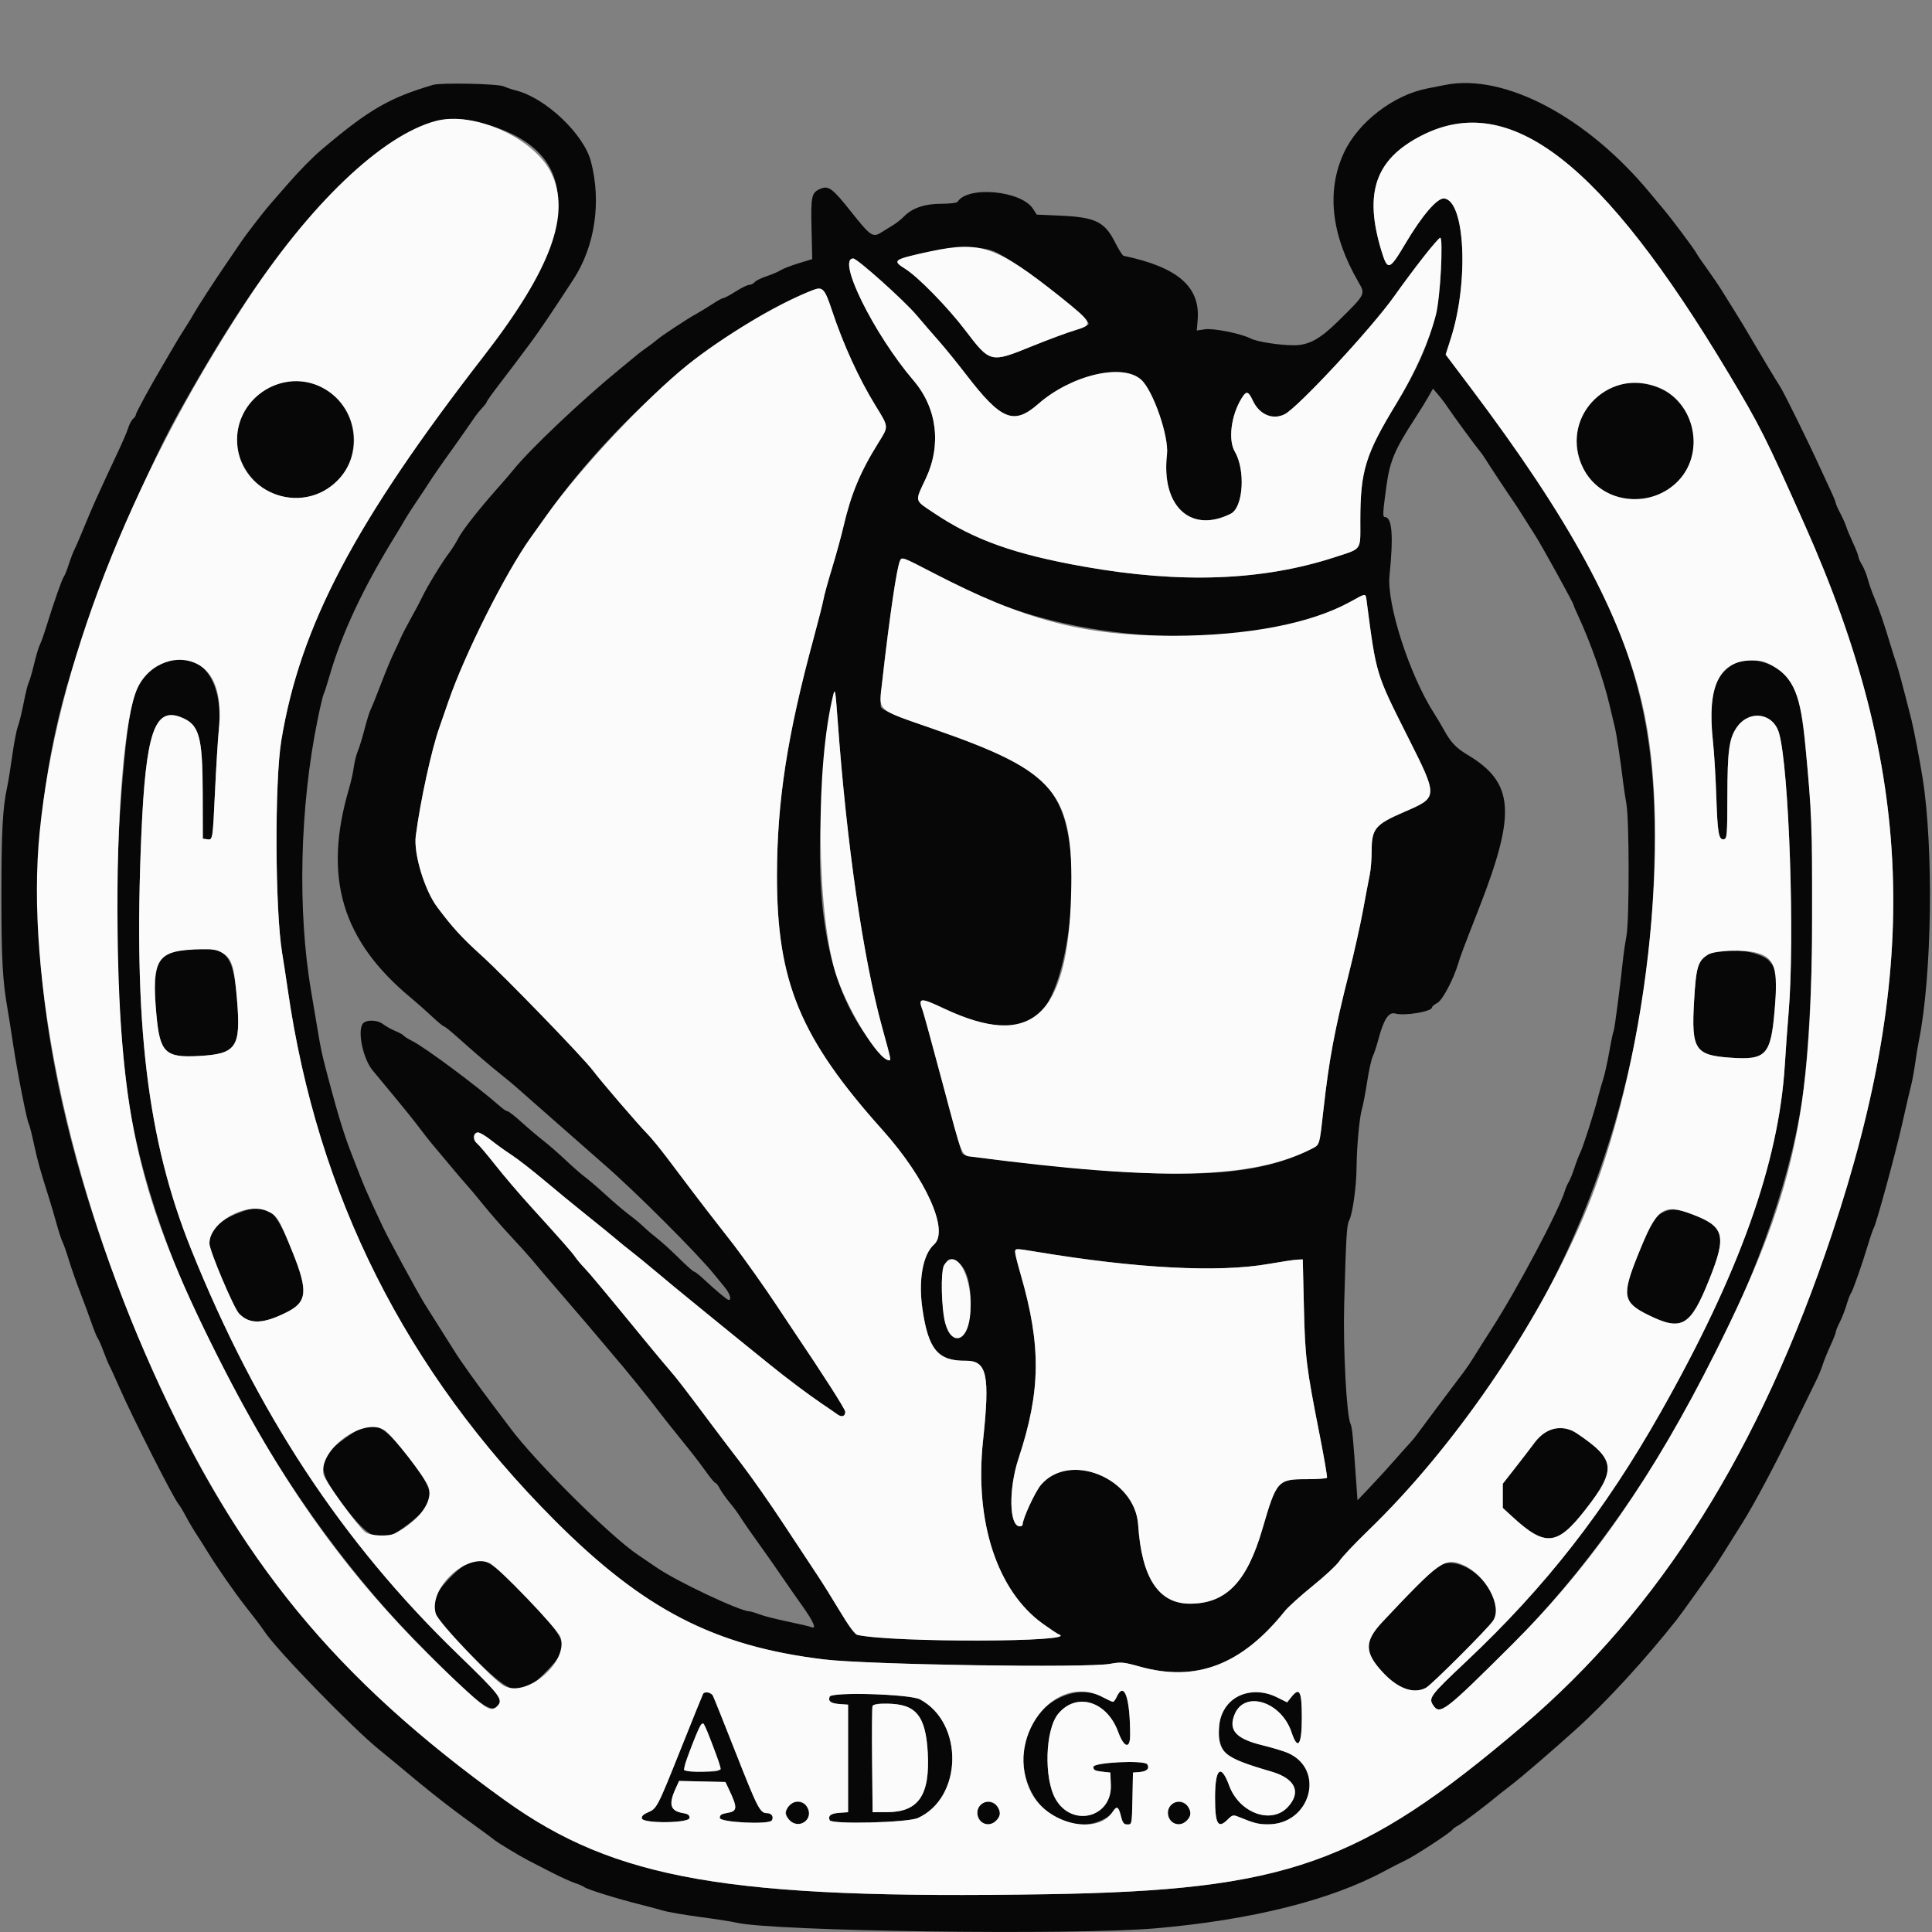
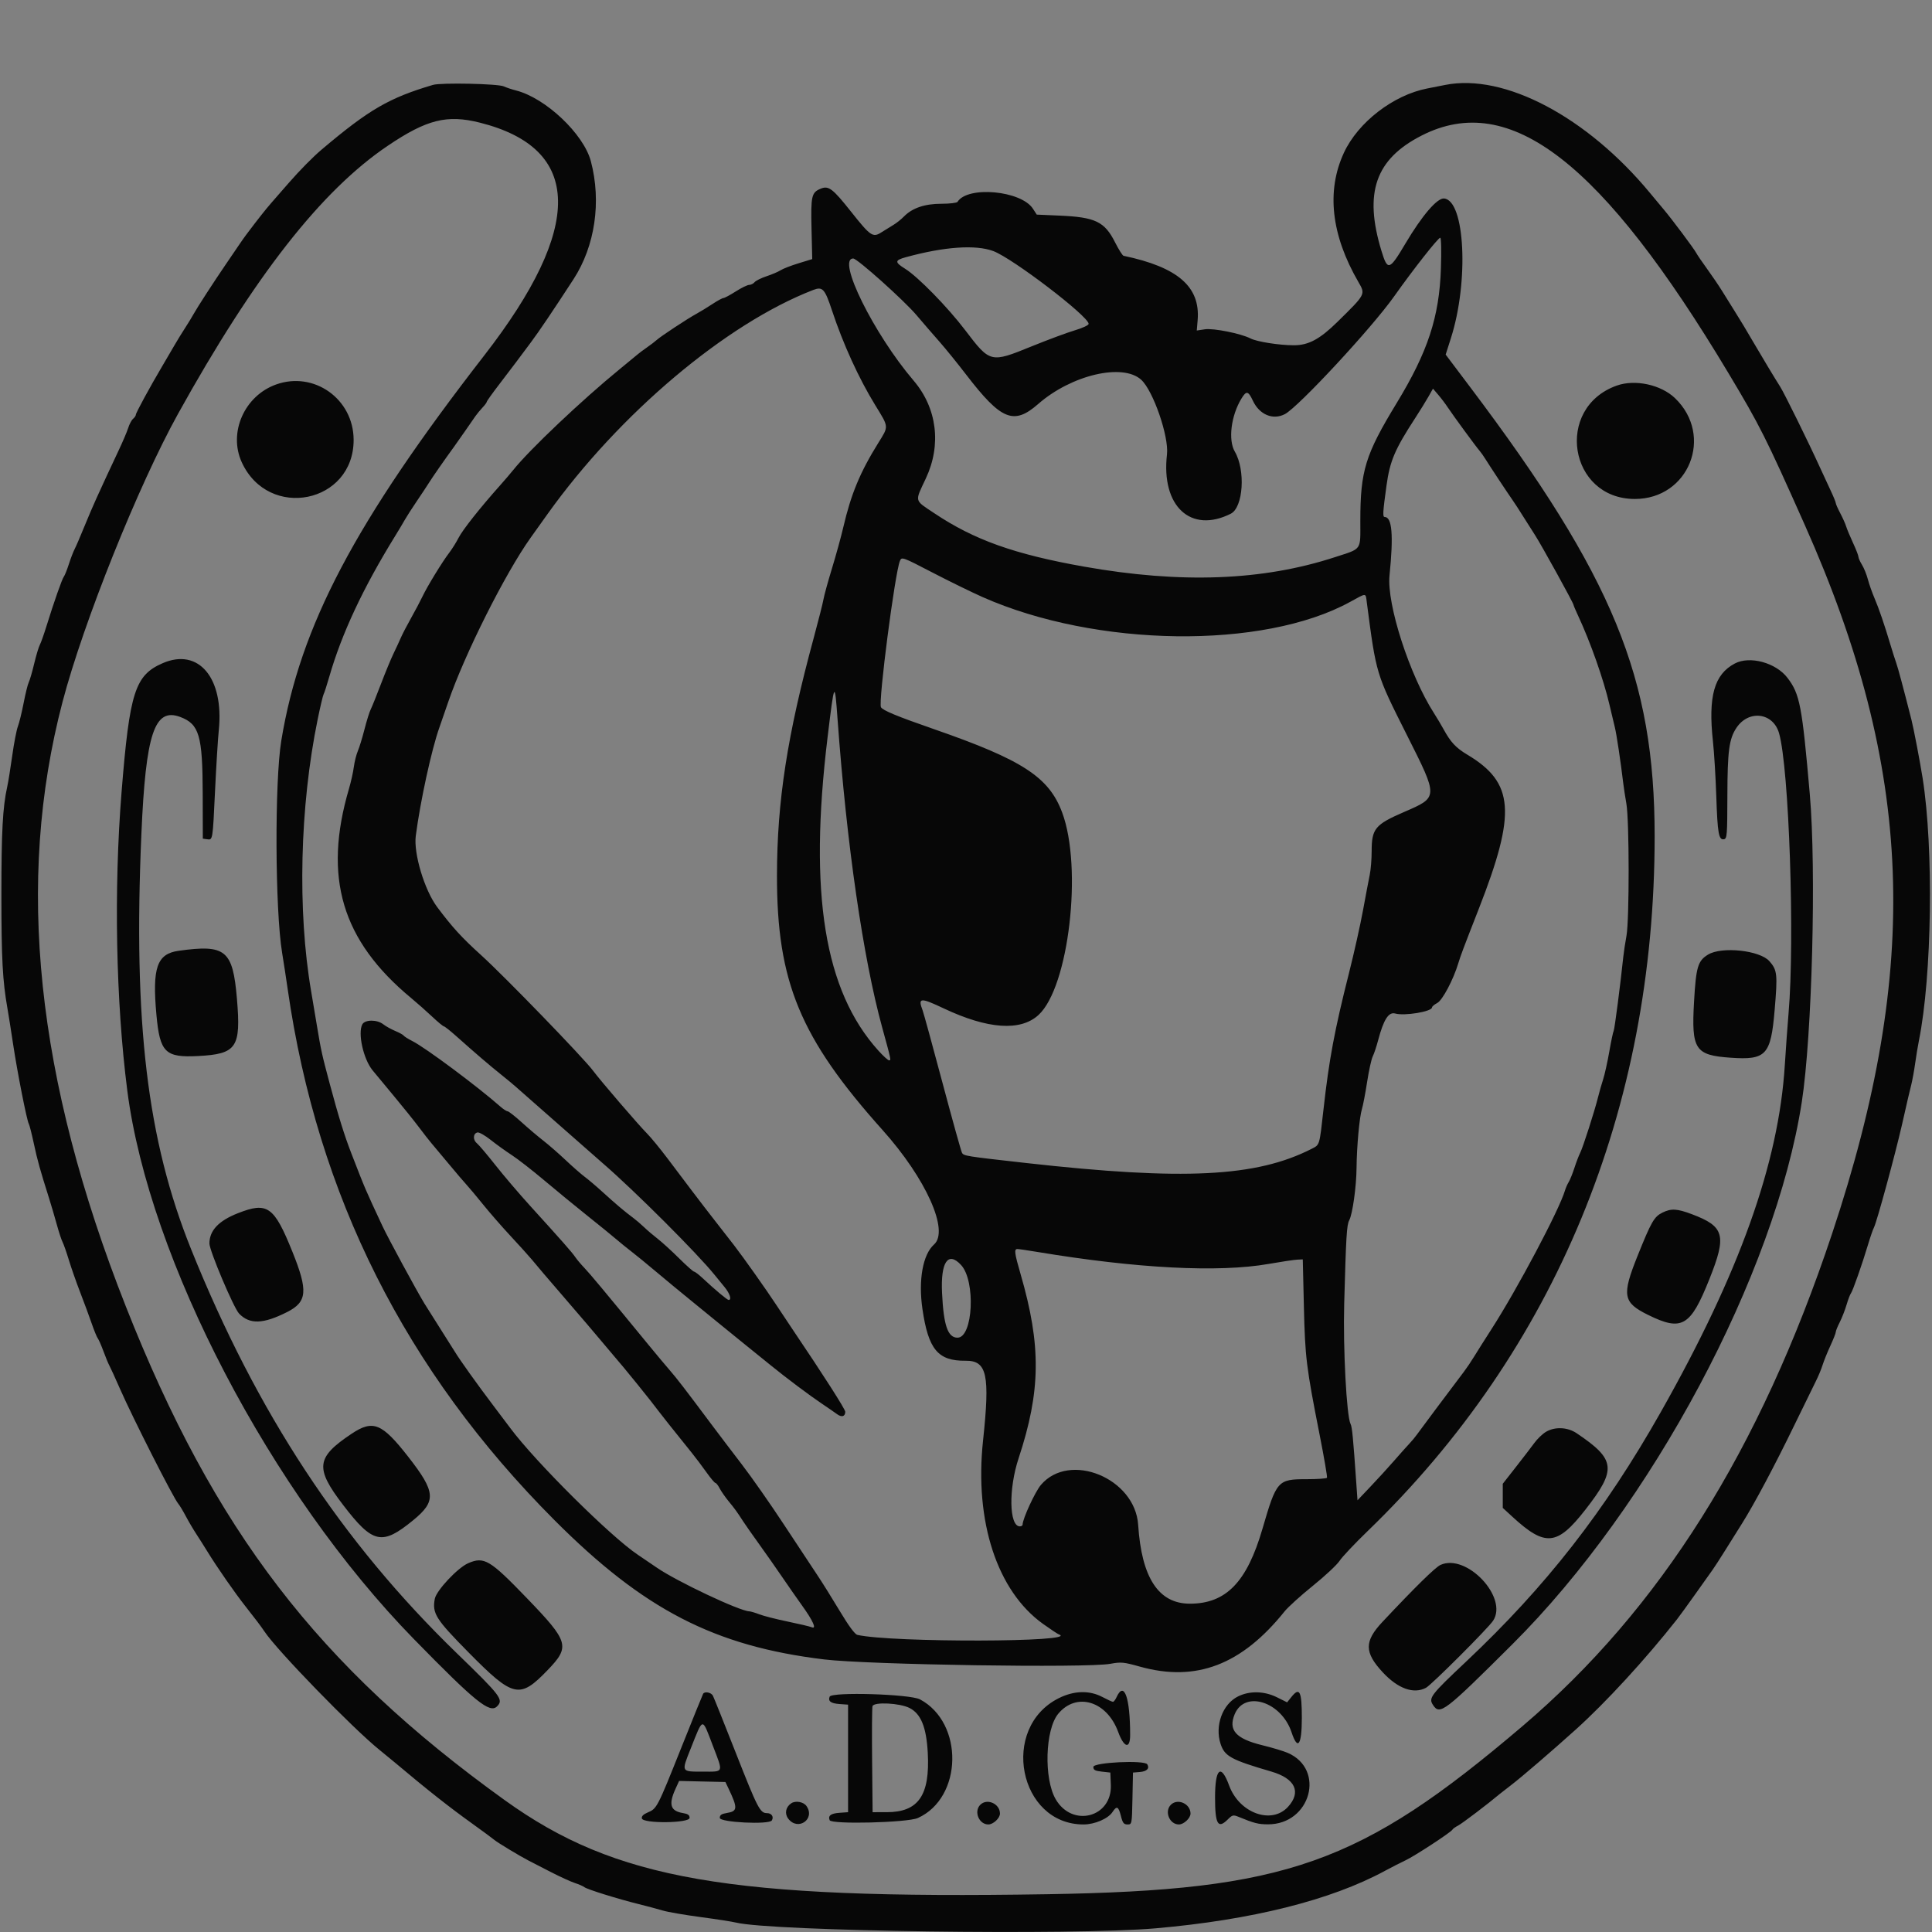
<svg xmlns="http://www.w3.org/2000/svg" id="svg" version="1.1" width="400" height="400" viewBox="0, 0, 400,400">
  <rect x="0" y="0" width="400" height="400" fill="#808080" stroke="none" />
  <g id="svgg">
    <path id="path0" d="M89.648 17.575 C 80.552 20.266,76.422 22.663,66.610 30.952 C 64.826 32.458,62.010 35.313,59.766 37.890 C 58.584 39.247,56.987 41.077,56.217 41.956 C 55.015 43.329,53.327 45.467,50.948 48.633 C 50.625 49.063,49.972 49.991,49.497 50.695 C 49.022 51.400,47.824 53.158,46.836 54.602 C 44.305 58.300,40.835 63.653,40.071 65.039 C 39.716 65.684,38.910 67.002,38.280 67.969 C 37.650 68.936,36.679 70.518,36.122 71.484 C 35.565 72.451,34.433 74.385,33.607 75.781 C 31.033 80.131,28.125 85.479,28.125 85.864 C 28.125 86.067,27.870 86.444,27.559 86.702 C 27.248 86.961,26.790 87.817,26.542 88.605 C 26.295 89.394,25.382 91.533,24.515 93.359 C 23.647 95.186,22.536 97.559,22.046 98.633 C 21.555 99.707,20.629 101.729,19.987 103.125 C 19.346 104.521,18.179 107.246,17.396 109.180 C 16.612 111.113,15.740 113.135,15.458 113.672 C 15.176 114.209,14.636 115.615,14.257 116.797 C 13.878 117.979,13.410 119.147,13.216 119.392 C 12.844 119.864,11.136 124.736,9.585 129.749 C 9.076 131.394,8.469 133.096,8.237 133.531 C 8.004 133.966,7.480 135.717,7.073 137.422 C 6.666 139.127,6.163 140.853,5.957 141.257 C 5.750 141.661,5.276 143.574,4.902 145.508 C 4.529 147.441,3.990 149.639,3.705 150.391 C 3.420 151.143,2.894 153.867,2.536 156.445 C 2.177 159.023,1.709 161.924,1.495 162.891 C 0.557 167.127,0.287 172.173,0.290 185.352 C 0.294 198.540,0.537 203.095,1.543 208.789 C 1.771 210.078,2.299 213.418,2.718 216.211 C 3.572 221.915,5.561 232.014,5.956 232.653 C 6.098 232.883,6.569 234.727,7.002 236.750 C 7.748 240.236,8.274 242.126,10.146 248.047 C 10.587 249.443,11.308 251.892,11.748 253.488 C 12.188 255.084,12.727 256.726,12.947 257.137 C 13.167 257.548,13.758 259.231,14.259 260.876 C 14.760 262.521,15.817 265.537,16.607 267.578 C 17.397 269.619,18.460 272.494,18.968 273.966 C 19.477 275.439,20.052 276.845,20.246 277.091 C 20.440 277.338,20.970 278.546,21.424 279.776 C 21.877 281.007,22.422 282.325,22.635 282.706 C 22.848 283.087,23.833 285.244,24.823 287.500 C 27.489 293.573,35.892 310.141,36.909 311.328 C 37.185 311.650,37.876 312.793,38.445 313.867 C 39.013 314.941,39.996 316.611,40.628 317.578 C 41.260 318.545,42.318 320.215,42.977 321.289 C 44.946 324.495,48.669 329.853,50.794 332.539 C 52.786 335.058,54.117 336.819,54.738 337.762 C 57.314 341.670,73.055 357.867,78.642 362.358 C 79.539 363.080,80.889 364.187,81.641 364.819 C 88.588 370.657,92.879 374.046,97.847 377.614 C 99.998 379.159,102.023 380.653,102.347 380.934 C 102.959 381.465,107.625 384.283,109.430 385.211 C 109.997 385.503,112.051 386.560,113.996 387.560 C 115.940 388.559,118.201 389.593,119.019 389.857 C 119.838 390.120,120.723 390.507,120.987 390.716 C 121.564 391.174,127.906 393.152,132.227 394.222 C 133.945 394.648,136.187 395.247,137.208 395.553 C 138.230 395.860,141.745 396.468,145.021 396.905 C 148.296 397.342,151.592 397.853,152.344 398.041 C 159.607 399.855,222.312 400.720,239.258 399.239 C 259.196 397.497,275.546 393.401,286.719 387.348 C 288.115 386.591,290.049 385.603,291.016 385.152 C 292.904 384.270,300.499 379.299,300.719 378.800 C 300.792 378.635,301.319 378.257,301.891 377.961 C 302.730 377.527,308.126 373.431,310.493 371.431 C 310.785 371.184,311.840 370.362,312.837 369.605 C 314.910 368.031,321.275 362.561,326.260 358.070 C 332.495 352.453,340.661 343.564,347.175 335.304 C 347.663 334.685,349.372 332.334,350.973 330.078 C 352.574 327.822,354.196 325.540,354.579 325.007 C 354.961 324.473,356.099 322.715,357.108 321.100 C 358.117 319.485,359.717 316.934,360.663 315.430 C 363.217 311.368,367.416 303.481,371.476 295.117 C 373.457 291.035,375.479 286.904,375.967 285.938 C 376.456 284.971,377.076 283.477,377.346 282.617 C 377.615 281.758,378.341 279.963,378.957 278.630 C 379.574 277.296,380.078 276.014,380.078 275.782 C 380.078 275.550,380.447 274.636,380.899 273.751 C 381.350 272.866,381.983 271.247,382.306 270.153 C 382.628 269.059,383.037 267.986,383.215 267.768 C 383.587 267.309,385.589 261.605,386.776 257.617 C 387.224 256.113,387.767 254.546,387.984 254.133 C 388.567 253.027,392.407 238.937,393.795 232.813 C 395.052 227.271,395.246 226.435,395.698 224.629 C 395.937 223.673,396.305 221.652,396.516 220.137 C 396.727 218.622,397.077 216.504,397.294 215.430 C 399.989 202.060,400.363 175.693,398.064 161.133 C 397.526 157.723,396.208 150.835,395.747 149.023 C 394.006 142.178,392.968 138.302,392.610 137.305 C 392.378 136.660,391.847 134.990,391.428 133.594 C 390.117 129.216,389.035 126.053,388.088 123.828 C 387.585 122.646,386.967 120.889,386.715 119.922 C 386.463 118.955,385.921 117.616,385.511 116.946 C 385.101 116.276,384.766 115.522,384.766 115.270 C 384.766 115.017,384.260 113.720,383.642 112.386 C 383.024 111.052,382.386 109.521,382.224 108.984 C 382.063 108.447,381.514 107.218,381.004 106.253 C 380.495 105.288,380.078 104.343,380.078 104.153 C 380.078 103.962,379.571 102.731,378.950 101.415 C 378.330 100.100,377.343 97.969,376.757 96.680 C 374.479 91.666,369.409 81.377,368.576 80.078 C 367.600 78.555,364.880 74.041,363.082 70.960 C 361.357 68.005,360.500 66.582,359.085 64.325 C 358.389 63.214,357.247 61.380,356.546 60.250 C 355.846 59.120,354.445 57.056,353.433 55.662 C 352.420 54.269,351.401 52.773,351.168 52.337 C 350.679 51.422,346.154 45.375,344.452 43.359 C 343.817 42.607,342.571 41.113,341.685 40.039 C 328.621 24.211,311.470 15.143,299.219 17.584 C 298.252 17.777,296.582 18.105,295.508 18.314 C 288.468 19.680,281.166 25.315,278.237 31.641 C 274.581 39.540,275.604 48.658,281.240 58.382 C 282.732 60.957,282.787 60.854,276.944 66.602 C 273.264 70.222,270.924 71.484,267.892 71.484 C 264.854 71.484,260.234 70.757,258.896 70.069 C 256.917 69.050,251.231 67.912,249.453 68.179 L 247.781 68.429 247.961 66.264 C 248.533 59.368,243.854 55.311,232.617 52.959 C 232.402 52.914,231.611 51.658,230.859 50.169 C 228.692 45.877,226.782 44.960,219.336 44.637 L 214.648 44.434 213.862 43.218 C 211.424 39.447,200.321 38.433,198.246 41.791 C 198.111 42.009,196.619 42.187,194.931 42.187 C 191.448 42.187,188.878 43.060,187.151 44.829 C 186.577 45.417,185.585 46.206,184.948 46.582 C 184.311 46.959,183.197 47.646,182.474 48.110 C 180.717 49.237,180.237 48.911,176.231 43.862 C 172.375 39.005,171.557 38.385,169.905 39.070 C 168.015 39.852,167.857 40.550,168.018 47.395 L 168.164 53.642 165.333 54.510 C 163.776 54.987,162.106 55.635,161.622 55.949 C 161.138 56.263,159.833 56.821,158.721 57.188 C 157.610 57.555,156.490 58.109,156.232 58.420 C 155.975 58.730,155.469 58.984,155.110 58.984 C 154.750 58.984,153.497 59.595,152.326 60.342 C 151.154 61.088,150.006 61.703,149.774 61.709 C 149.542 61.714,148.521 62.270,147.504 62.943 C 146.488 63.616,144.976 64.539,144.145 64.994 C 142.269 66.020,136.729 69.675,135.938 70.409 C 135.615 70.708,134.739 71.378,133.990 71.897 C 133.241 72.416,132.362 73.071,132.037 73.352 C 131.711 73.633,130.039 75.011,128.320 76.415 C 120.474 82.822,109.625 93.100,106.250 97.322 C 105.713 97.994,104.472 99.443,103.492 100.541 C 99.403 105.127,95.798 109.682,94.953 111.328 C 94.457 112.295,93.578 113.701,92.999 114.453 C 91.588 116.287,88.456 121.408,87.465 123.503 C 87.024 124.434,85.971 126.426,85.124 127.930 C 84.277 129.434,83.319 131.279,82.994 132.031 C 82.669 132.783,81.977 134.277,81.456 135.352 C 80.935 136.426,79.774 139.238,78.875 141.602 C 77.976 143.965,77.020 146.338,76.751 146.875 C 76.482 147.412,75.905 149.258,75.468 150.977 C 75.032 152.695,74.413 154.717,74.093 155.469 C 73.774 156.221,73.397 157.715,73.257 158.789 C 73.117 159.863,72.667 161.885,72.257 163.281 C 66.858 181.667,70.742 194.730,85.156 206.661 C 86.338 207.639,88.271 209.350,89.453 210.463 C 90.635 211.576,91.735 212.489,91.898 212.493 C 92.061 212.497,93.229 213.423,94.494 214.551 C 98.460 218.089,101.286 220.510,103.711 222.451 C 105.000 223.482,106.406 224.648,106.836 225.042 C 107.266 225.435,108.885 226.861,110.435 228.211 C 111.985 229.560,115.413 232.575,118.052 234.910 C 120.692 237.246,123.792 239.971,124.942 240.965 C 131.383 246.536,144.392 259.531,147.949 263.948 C 148.432 264.548,149.355 265.678,150.000 266.458 C 151.111 267.803,151.540 269.141,150.860 269.141 C 150.555 269.141,148.122 267.101,145.384 264.551 C 144.634 263.853,143.878 263.281,143.704 263.281 C 143.529 263.281,142.118 262.025,140.568 260.490 C 139.017 258.955,137.034 257.147,136.160 256.473 C 135.285 255.798,134.027 254.725,133.363 254.088 C 132.700 253.451,131.680 252.578,131.098 252.148 C 129.424 250.912,127.392 249.197,124.832 246.858 C 123.528 245.667,121.846 244.235,121.094 243.676 C 120.342 243.117,118.544 241.542,117.098 240.177 C 115.653 238.812,113.564 236.992,112.457 236.133 C 111.349 235.273,109.328 233.560,107.966 232.324 C 106.603 231.089,105.311 230.078,105.095 230.078 C 104.878 230.078,104.215 229.649,103.620 229.126 C 98.867 224.937,88.126 216.937,85.400 215.556 C 84.514 215.106,83.695 214.593,83.580 214.416 C 83.465 214.238,82.677 213.803,81.829 213.448 C 80.981 213.094,79.864 212.472,79.348 212.066 C 78.070 211.061,75.556 211.071,75.014 212.084 C 74.041 213.901,75.228 219.245,77.121 221.578 C 77.690 222.278,79.695 224.697,81.576 226.953 C 83.457 229.209,85.786 232.109,86.752 233.398 C 87.718 234.687,88.887 236.182,89.348 236.719 C 89.810 237.256,91.429 239.189,92.946 241.016 C 94.464 242.842,96.114 244.775,96.614 245.313 C 97.114 245.850,98.652 247.687,100.031 249.395 C 101.410 251.103,103.945 254.009,105.664 255.854 C 107.383 257.698,109.375 259.904,110.090 260.756 C 110.806 261.608,111.909 262.920,112.541 263.672 C 113.173 264.424,115.575 267.219,117.880 269.883 C 120.185 272.547,123.037 275.889,124.219 277.311 C 125.400 278.732,126.675 280.243,127.052 280.670 C 128.988 282.864,134.903 290.174,136.529 292.383 C 137.046 293.084,138.894 295.405,143.265 300.841 C 144.069 301.841,145.424 303.643,146.277 304.845 C 147.130 306.047,147.961 307.031,148.123 307.031 C 148.285 307.031,148.675 307.529,148.990 308.138 C 149.304 308.746,150.144 309.954,150.855 310.821 C 152.169 312.423,152.549 312.949,153.903 315.039 C 154.320 315.684,155.800 317.793,157.191 319.727 C 158.582 321.660,160.738 324.736,161.982 326.563 C 163.226 328.389,165.075 331.041,166.092 332.457 C 168.338 335.585,169.124 337.350,168.074 336.907 C 167.694 336.747,165.449 336.216,163.086 335.728 C 160.723 335.240,158.086 334.567,157.227 334.234 C 156.367 333.901,155.427 333.620,155.137 333.611 C 153.105 333.545,140.147 327.424,135.984 324.564 C 134.613 323.622,132.855 322.428,132.077 321.910 C 126.459 318.168,110.870 302.687,105.642 295.658 C 105.225 295.097,103.601 292.943,102.035 290.872 C 98.816 286.617,95.229 281.599,94.227 279.947 C 93.857 279.338,92.500 277.190,91.211 275.174 C 89.922 273.158,88.408 270.756,87.846 269.837 C 86.251 267.225,80.327 256.292,79.213 253.906 C 75.506 245.961,75.717 246.454,72.771 238.867 C 71.298 235.072,70.085 231.172,68.277 224.414 C 66.651 218.338,66.470 217.518,65.601 212.287 C 65.175 209.719,64.645 206.562,64.424 205.273 C 61.553 188.541,62.069 166.976,65.772 148.924 C 66.312 146.291,66.864 143.958,66.999 143.739 C 67.134 143.520,67.660 141.895,68.168 140.128 C 70.733 131.203,75.176 121.712,81.834 110.938 C 82.565 109.756,83.457 108.262,83.817 107.617 C 84.177 106.973,85.285 105.248,86.279 103.785 C 87.273 102.321,88.438 100.560,88.867 99.872 C 89.595 98.705,92.148 95.040,93.945 92.581 C 94.375 91.993,95.430 90.494,96.289 89.250 C 97.148 88.006,98.115 86.611,98.438 86.149 C 98.760 85.687,99.419 84.890,99.902 84.378 C 100.386 83.866,100.781 83.332,100.781 83.192 C 100.781 83.051,101.915 81.458,103.300 79.652 C 104.686 77.845,106.278 75.752,106.838 75.000 C 107.398 74.248,108.777 72.402,109.902 70.898 C 111.592 68.639,114.424 64.444,118.737 57.813 C 123.193 50.962,124.549 41.748,122.332 33.383 C 120.834 27.728,112.968 20.290,106.836 18.730 C 105.977 18.512,104.834 18.130,104.297 17.882 C 103.101 17.330,91.311 17.083,89.648 17.575 M99.379 25.400 C 120.613 30.750,120.918 46.961,100.285 73.557 C 73.444 108.155,62.156 129.570,58.242 153.320 C 56.843 161.810,56.944 188.399,58.409 197.266 C 58.711 199.092,59.236 202.520,59.577 204.883 C 65.717 247.516,83.957 283.805,114.785 314.718 C 133.272 333.255,147.904 340.816,170.603 343.563 C 179.777 344.673,225.027 345.368,229.883 344.473 C 232.107 344.064,232.635 344.114,235.983 345.051 C 247.622 348.310,257.065 344.709,265.960 333.619 C 266.682 332.719,269.318 330.333,271.820 328.316 C 274.321 326.300,276.803 323.981,277.336 323.165 C 277.869 322.348,280.489 319.570,283.158 316.992 C 321.978 279.494,342.568 229.651,342.577 173.159 C 342.581 140.347,333.999 119.446,304.384 80.149 L 299.309 73.414 300.396 70.008 C 304.139 58.287,303.322 41.516,298.988 41.093 C 297.564 40.954,294.430 44.605,290.977 50.425 C 287.651 56.031,287.294 56.140,286.018 51.953 C 282.341 39.897,284.761 32.947,294.336 28.062 C 312.600 18.745,331.676 33.533,357.910 77.344 C 364.392 88.168,365.564 90.500,373.674 108.712 C 396.207 159.309,397.770 200.077,379.299 255.469 C 364.340 300.329,343.708 333.136,315.198 357.396 C 281.595 385.990,266.379 391.368,216.797 392.178 C 150.861 393.255,127.433 389.194,104.522 372.720 C 65.886 344.937,44.379 316.921,26.062 270.508 C 7.441 223.328,3.171 182.560,12.949 145.313 C 17.271 128.844,28.626 100.529,36.867 85.666 C 52.662 57.180,66.524 39.463,80.281 30.180 C 88.362 24.727,92.549 23.679,99.379 25.400 M298.327 55.566 C 297.992 65.628,295.620 72.846,289.161 83.460 C 282.669 94.128,281.642 97.459,281.641 107.862 C 281.641 114.104,282.065 113.501,276.367 115.360 C 261.420 120.239,244.495 120.873,224.414 117.308 C 210.023 114.753,201.693 111.782,193.436 106.259 C 189.227 103.444,189.363 104.004,191.689 99.048 C 194.958 92.084,194.006 84.484,189.151 78.798 C 180.901 69.133,173.166 53.481,176.660 53.521 C 177.498 53.531,187.131 62.157,189.741 65.234 C 191.107 66.846,193.235 69.307,194.469 70.703 C 195.704 72.100,198.199 75.176,200.014 77.539 C 207.294 87.018,209.881 88.074,214.951 83.638 C 221.826 77.621,232.451 75.128,236.281 78.632 C 238.764 80.903,242.036 90.389,241.610 94.081 C 240.372 104.801,246.526 110.525,254.816 106.362 C 257.403 105.063,257.908 97.348,255.657 93.507 C 254.245 91.098,254.875 86.047,257.027 82.520 C 258.051 80.841,258.432 80.915,259.405 82.984 C 260.756 85.858,263.541 87.022,266.011 85.745 C 268.790 84.307,284.005 67.915,288.638 61.365 C 292.575 55.800,297.749 49.219,298.187 49.219 C 298.390 49.219,298.449 51.908,298.327 55.566 M205.657 51.984 C 209.668 53.485,225.391 65.492,225.391 67.055 C 225.391 67.326,224.126 67.918,222.559 68.381 C 221.001 68.840,216.957 70.342,213.571 71.717 C 205.059 75.176,205.007 75.163,199.821 68.345 C 196.197 63.579,190.060 57.305,187.403 55.648 C 185.204 54.278,185.225 53.890,187.529 53.256 C 195.474 51.071,201.993 50.613,205.657 51.984 M172.249 64.258 C 174.564 71.250,177.806 78.350,181.235 83.929 C 184.053 88.515,184.028 88.190,181.852 91.687 C 178.072 97.761,176.190 102.295,174.591 109.180 C 174.142 111.113,173.095 114.922,172.263 117.643 C 171.431 120.365,170.634 123.265,170.492 124.089 C 170.349 124.912,169.445 128.486,168.483 132.031 C 162.986 152.271,160.885 165.850,160.864 181.250 C 160.835 203.285,165.656 214.905,182.744 233.984 C 191.707 243.993,196.573 254.816,193.385 257.656 C 191.056 259.731,190.105 265.028,190.984 271.038 C 192.206 279.397,194.199 281.785,199.906 281.726 C 204.355 281.680,204.989 284.586,203.524 298.304 C 201.739 315.020,206.445 329.396,215.928 336.196 C 217.475 337.306,218.962 338.292,219.234 338.389 C 223.795 340.017,184.656 340.109,177.518 338.487 C 176.991 338.367,175.726 336.653,173.842 333.508 C 172.261 330.870,170.141 327.480,169.131 325.977 C 168.120 324.473,165.042 319.814,162.291 315.625 C 159.540 311.436,155.605 305.815,153.547 303.135 C 151.489 300.454,148.662 296.731,147.266 294.862 C 141.891 287.665,140.068 285.297,138.710 283.745 C 137.937 282.862,135.951 280.489,134.296 278.472 C 124.815 266.916,122.163 263.734,121.009 262.528 C 120.303 261.791,119.445 260.772,119.101 260.263 C 118.431 259.272,116.283 256.833,109.751 249.646 C 107.487 247.155,104.251 243.359,102.558 241.211 C 100.866 239.063,99.140 237.026,98.723 236.686 C 97.857 235.979,97.947 234.638,98.873 234.460 C 99.215 234.394,100.443 235.094,101.603 236.015 C 102.762 236.936,104.726 238.349,105.966 239.155 C 107.207 239.961,110.256 242.335,112.741 244.431 C 115.227 246.527,119.247 249.824,121.673 251.758 C 124.100 253.691,126.764 255.859,127.594 256.574 C 128.423 257.289,129.832 258.432,130.724 259.113 C 131.616 259.794,133.911 261.670,135.823 263.281 C 137.736 264.893,141.034 267.617,143.152 269.336 C 145.270 271.055,147.748 273.076,148.658 273.828 C 149.568 274.580,151.839 276.426,153.705 277.930 C 155.571 279.434,158.182 281.544,159.506 282.620 C 162.861 285.345,167.513 288.835,170.196 290.641 C 171.442 291.479,172.848 292.449,173.321 292.797 C 174.266 293.492,175.000 293.271,175.000 292.293 C 175.000 291.760,170.523 284.759,164.067 275.195 C 163.197 273.906,161.676 271.621,160.687 270.117 C 158.611 266.959,153.954 260.383,151.957 257.790 C 151.203 256.812,149.492 254.614,148.154 252.908 C 146.817 251.201,144.661 248.398,143.364 246.680 C 142.066 244.961,139.744 241.885,138.204 239.844 C 136.663 237.803,134.776 235.503,134.010 234.732 C 132.200 232.912,124.386 223.822,122.773 221.661 C 120.775 218.983,104.527 202.210,99.633 197.773 C 95.569 194.089,93.662 192.003,90.516 187.801 C 87.884 184.285,85.604 176.703,86.081 173.056 C 87.027 165.824,89.365 155.104,90.981 150.586 C 91.212 149.941,92.033 147.568,92.807 145.313 C 96.182 135.473,104.594 118.711,109.863 111.328 C 110.860 109.932,112.429 107.734,113.350 106.445 C 128.198 85.666,150.280 67.037,168.359 60.037 C 170.309 59.282,170.767 59.779,172.249 64.258 M57.156 79.605 C 50.593 81.957,47.237 89.579,50.060 95.721 C 55.611 107.799,73.287 104.208,73.215 91.016 C 73.168 82.587,65.011 76.791,57.156 79.605 M334.720 79.836 C 321.797 84.454,324.814 103.299,338.477 103.307 C 349.668 103.313,354.890 90.213,346.795 82.436 C 343.880 79.634,338.516 78.479,334.720 79.836 M299.770 84.382 C 300.846 86.013,305.627 92.531,306.338 93.337 C 306.612 93.647,307.188 94.468,307.617 95.162 C 308.498 96.585,312.037 101.931,313.277 103.711 C 313.726 104.355,314.637 105.762,315.302 106.836 C 315.967 107.910,317.083 109.668,317.783 110.742 C 319.099 112.765,325.781 124.871,325.781 125.234 C 325.781 125.347,326.207 126.351,326.727 127.466 C 329.279 132.932,332.027 140.728,333.215 145.873 C 333.616 147.606,334.121 149.727,334.338 150.586 C 334.685 151.958,335.543 157.680,336.095 162.305 C 336.198 163.164,336.482 165.010,336.726 166.406 C 337.338 169.908,337.352 190.458,336.744 193.750 C 336.487 195.146,336.193 197.080,336.092 198.047 C 335.495 203.765,334.282 213.116,334.098 213.414 C 333.979 213.606,333.569 215.545,333.188 217.722 C 332.806 219.899,332.236 222.471,331.920 223.438 C 331.605 224.404,331.128 226.074,330.862 227.148 C 330.135 230.073,327.733 237.558,327.164 238.672 C 326.889 239.209,326.351 240.615,325.968 241.797 C 325.584 242.979,325.052 244.297,324.785 244.727 C 324.518 245.156,324.170 245.947,324.011 246.484 C 322.811 250.530,314.147 266.874,308.790 275.195 C 307.407 277.344,305.794 279.893,305.207 280.859 C 304.620 281.826,303.672 283.232,303.102 283.984 C 300.198 287.814,293.872 296.272,293.359 297.012 C 293.037 297.477,292.334 298.322,291.797 298.890 C 291.260 299.457,289.854 301.033,288.672 302.391 C 287.490 303.749,285.293 306.156,283.789 307.739 L 281.055 310.618 280.814 307.165 C 280.144 297.538,279.943 295.452,279.621 294.826 C 278.793 293.212,278.049 279.168,278.302 269.922 C 278.685 255.924,278.824 253.618,279.343 252.650 C 280.031 251.367,280.827 245.668,280.859 241.797 C 280.896 237.424,281.458 231.270,281.970 229.630 C 282.195 228.910,282.678 226.387,283.044 224.023 C 283.409 221.660,283.932 219.279,284.205 218.733 C 284.479 218.186,284.979 216.692,285.316 215.412 C 286.457 211.085,287.498 209.451,288.867 209.840 C 290.783 210.384,296.484 209.436,296.484 208.573 C 296.484 208.381,296.968 207.971,297.559 207.664 C 298.645 207.098,300.890 202.862,301.931 199.414 C 302.421 197.794,302.866 196.610,306.198 188.086 C 313.970 168.197,313.503 162.047,303.781 156.240 C 301.431 154.837,300.331 153.658,298.871 150.977 C 298.403 150.117,297.512 148.623,296.891 147.656 C 291.835 139.785,287.082 125.064,287.684 119.141 C 288.532 110.793,288.218 107.031,286.671 107.031 C 286.242 107.031,286.302 106.019,287.058 100.542 C 287.763 95.431,288.772 93.059,293.024 86.523 C 294.003 85.020,295.225 83.041,295.741 82.127 L 296.680 80.465 297.772 81.736 C 298.373 82.436,299.272 83.626,299.770 84.382 M203.439 123.620 C 226.961 134.038,261.530 134.493,279.517 124.621 C 283.003 122.707,282.719 122.700,282.982 124.707 C 284.943 139.674,284.867 139.424,291.291 152.198 C 297.838 165.221,297.847 165.016,290.625 168.147 C 284.697 170.717,283.988 171.581,283.986 176.240 C 283.985 177.888,283.807 180.086,283.590 181.123 C 283.374 182.159,282.746 185.469,282.195 188.477 C 281.644 191.484,280.349 197.285,279.317 201.367 C 276.293 213.332,275.174 219.311,274.015 229.688 C 273.168 237.275,273.255 236.987,271.562 237.851 C 260.110 243.693,245.098 244.441,212.500 240.794 C 199.897 239.383,199.536 239.326,199.168 238.672 C 198.987 238.350,197.167 231.816,195.124 224.152 C 193.082 216.488,191.234 209.753,191.018 209.185 C 190.008 206.530,190.526 206.480,195.358 208.764 C 204.511 213.090,211.299 213.562,215.022 210.131 C 221.292 204.351,224.172 179.612,219.902 168.201 C 217.164 160.883,211.701 157.330,193.428 150.983 C 185.712 148.303,182.765 147.084,182.393 146.419 C 181.809 145.376,185.292 118.524,186.324 116.116 C 186.694 115.254,186.806 115.294,193.057 118.538 C 196.553 120.352,201.225 122.639,203.439 123.620 M33.688 137.302 C 27.946 139.798,26.835 143.270,25.174 163.913 C 23.544 184.178,23.986 207.335,26.354 225.781 C 30.848 260.773,56.066 309.043,85.691 339.356 C 98.401 352.362,101.402 354.792,102.902 353.292 C 104.298 351.896,103.755 351.176,94.589 342.294 C 70.726 319.170,53.165 292.463,39.549 258.594 C 30.471 236.011,27.576 211.797,29.273 172.656 C 30.177 151.832,31.978 146.422,37.334 148.446 C 41.250 149.926,41.938 152.273,41.968 164.258 L 41.992 173.633 42.873 173.758 C 44.060 173.926,44.032 174.095,44.526 163.672 C 44.765 158.623,45.114 152.982,45.302 151.136 C 46.397 140.362,41.118 134.073,33.688 137.302 M359.180 137.368 C 354.903 139.622,353.629 144.164,354.649 153.516 C 354.895 155.771,355.205 160.869,355.339 164.844 C 355.600 172.594,355.845 173.964,356.935 173.753 C 357.559 173.633,357.619 172.878,357.635 164.838 C 357.655 155.491,357.987 152.981,359.507 150.698 C 362.044 146.887,367.114 147.523,368.337 151.806 C 370.412 159.072,371.615 194.548,370.303 209.766 C 370.090 212.236,369.741 217.070,369.527 220.508 C 368.262 240.828,360.137 263.556,343.832 292.383 C 332.258 312.845,320.079 328.450,303.516 344.042 C 296.203 350.926,295.733 351.540,296.681 352.986 C 298.110 355.167,299.016 354.476,313.113 340.436 C 341.971 311.698,367.499 263.875,373.040 228.174 C 375.174 214.431,376.068 180.114,374.701 164.453 C 373.097 146.076,372.643 143.706,370.081 140.347 C 367.683 137.203,362.288 135.729,359.180 137.368 M173.418 149.028 C 175.299 174.863,178.702 198.362,182.639 212.695 C 184.529 219.577,184.520 219.531,184.066 219.531 C 183.846 219.531,182.836 218.608,181.821 217.480 C 170.673 205.088,167.423 185.033,171.330 152.736 C 172.765 140.877,172.818 140.783,173.418 149.028 M36.999 196.849 C 32.484 197.478,31.494 200.329,32.387 210.120 C 33.098 217.909,34.203 219.000,41.018 218.640 C 49.017 218.218,49.913 216.898,49.056 206.801 C 48.197 196.687,46.748 195.491,36.999 196.849 M353.632 197.640 C 351.520 198.928,351.146 200.185,350.735 207.367 C 350.166 217.304,350.924 218.470,358.290 218.987 C 365.668 219.506,366.630 218.464,367.423 209.096 C 368.052 201.673,367.964 200.857,366.337 199.004 C 364.360 196.753,356.476 195.907,353.632 197.640 M49.257 251.182 C 45.257 252.755,43.359 254.773,43.359 257.453 C 43.359 258.926,48.379 270.794,49.494 271.959 C 51.685 274.245,54.494 274.153,59.470 271.632 C 63.607 269.535,63.805 267.264,60.554 259.198 C 56.740 249.735,55.385 248.773,49.257 251.182 M344.188 251.059 C 342.469 251.906,341.885 252.924,339.017 260.075 C 335.751 268.219,336.015 269.672,341.225 272.239 C 348.218 275.685,349.991 274.651,353.906 264.843 C 357.536 255.754,357.045 253.931,350.284 251.386 C 347.207 250.228,346.005 250.164,344.188 251.059 M214.648 259.181 C 235.379 262.630,252.275 263.507,262.695 261.676 C 265.273 261.223,267.910 260.828,268.555 260.798 L 269.727 260.742 269.956 270.508 C 270.205 281.086,270.441 283.006,273.217 297.070 C 274.150 301.797,274.835 305.796,274.738 305.957 C 274.642 306.118,272.741 306.250,270.515 306.250 C 264.536 306.250,264.292 306.524,261.378 316.525 C 258.164 327.557,253.844 332.018,246.367 332.027 C 239.877 332.036,236.355 326.675,235.645 315.709 C 235.019 306.048,221.471 300.470,215.519 307.424 C 214.319 308.825,211.719 314.460,211.719 315.658 C 211.719 315.855,211.460 316.016,211.143 316.016 C 208.931 316.016,208.787 308.289,210.882 301.953 C 215.499 287.987,215.603 278.628,211.306 263.809 C 210.031 259.413,209.927 258.593,210.645 258.595 C 210.913 258.596,212.715 258.860,214.648 259.181 M198.976 261.900 C 202.036 265.201,201.462 276.953,198.242 276.953 C 196.234 276.953,195.365 274.440,195.040 267.693 C 194.730 261.280,196.283 258.994,198.976 261.900 M72.786 296.850 C 65.429 301.763,65.173 303.929,71.046 311.598 C 77.200 319.634,79.080 320.042,85.547 314.745 C 90.371 310.794,90.226 308.918,84.537 301.630 C 79.072 294.629,77.233 293.881,72.786 296.850 M320.031 296.473 C 319.340 296.895,318.285 297.909,317.688 298.728 C 317.090 299.546,315.371 301.787,313.867 303.707 L 311.133 307.198 311.133 309.696 L 311.133 312.194 313.138 314.038 C 319.935 320.288,322.393 320.051,328.220 312.584 C 334.765 304.197,334.535 302.184,326.410 296.724 C 324.516 295.451,321.878 295.347,320.031 296.473 M96.935 323.645 C 94.753 324.593,90.343 329.295,90.020 331.021 C 89.455 334.030,90.207 335.222,97.016 342.121 C 106.281 351.506,107.575 351.799,113.348 345.811 C 118.086 340.897,117.811 339.935,109.088 330.882 C 101.424 322.927,100.229 322.215,96.935 323.645 M298.242 323.998 C 297.170 324.484,292.979 328.597,286.216 335.802 C 282.438 339.827,282.454 342.112,286.289 346.241 C 289.434 349.627,292.688 350.791,295.234 349.441 C 296.376 348.835,308.077 337.142,309.126 335.558 C 312.309 330.752,303.647 321.552,298.242 323.998 M145.573 350.684 C 145.476 350.845,143.430 355.898,141.028 361.914 C 136.091 374.273,135.993 374.463,134.124 375.244 C 133.199 375.630,132.803 376.028,132.890 376.481 C 133.103 377.588,142.773 377.483,142.773 376.374 C 142.773 375.790,142.434 375.544,141.393 375.375 C 138.801 374.954,138.381 373.609,139.839 370.398 L 140.598 368.726 145.394 368.836 L 150.189 368.945 150.840 370.313 C 152.768 374.363,152.725 374.998,150.493 375.360 C 149.368 375.543,149.023 375.781,149.023 376.374 C 149.023 377.314,159.233 377.815,159.797 376.903 C 160.257 376.158,159.755 375.391,158.808 375.391 C 157.362 375.391,156.888 374.474,152.332 362.891 C 149.925 356.768,147.793 351.450,147.596 351.074 C 147.238 350.390,145.905 350.132,145.573 350.684 M219.211 351.589 C 206.974 357.704,210.900 377.734,224.336 377.734 C 226.647 377.734,229.431 376.536,230.339 375.151 C 231.214 373.815,231.571 373.985,232.072 375.977 C 232.440 377.436,232.670 377.734,233.434 377.734 C 234.349 377.734,234.353 377.712,234.462 372.363 L 234.570 366.992 236.002 366.873 C 237.453 366.752,238.053 366.129,237.531 365.285 C 236.964 364.367,226.367 364.874,226.367 365.820 C 226.367 366.457,226.693 366.638,228.125 366.797 L 229.883 366.992 229.988 369.531 C 230.268 376.278,222.025 378.440,218.576 372.525 C 216.083 368.249,216.382 358.080,219.097 354.816 C 222.872 350.276,229.161 352.176,231.501 358.563 C 232.713 361.870,233.984 362.205,233.984 359.217 C 233.984 351.446,232.735 347.951,231.179 351.367 C 230.934 351.904,230.596 352.344,230.427 352.344 C 230.258 352.344,229.293 351.904,228.283 351.367 C 225.572 349.926,222.384 350.004,219.211 351.589 M256.316 351.229 C 253.110 352.816,251.470 357.303,252.716 361.079 C 253.557 363.625,254.899 364.354,263.225 366.786 C 268.168 368.230,269.478 371.021,266.658 374.098 C 263.252 377.815,256.578 375.389,254.478 369.670 C 252.780 365.046,251.563 366.090,251.563 372.171 C 251.563 377.685,252.168 378.727,254.194 376.701 C 255.144 375.751,255.325 375.706,256.423 376.156 C 259.660 377.483,260.511 377.701,262.500 377.709 C 271.343 377.744,274.506 366.331,266.602 362.910 C 265.742 362.538,263.369 361.825,261.328 361.326 C 255.845 359.984,254.257 358.191,255.633 354.896 C 257.723 349.895,265.297 352.313,267.403 358.654 C 268.690 362.529,269.531 361.343,269.531 355.652 C 269.531 350.121,269.071 349.210,267.360 351.356 L 266.485 352.453 264.416 351.422 C 261.763 350.100,258.742 350.028,256.316 351.229 M171.768 351.278 C 171.405 352.223,172.019 352.676,173.835 352.805 L 175.586 352.930 175.586 364.063 L 175.586 375.195 173.835 375.320 C 172.015 375.449,171.405 375.902,171.770 376.853 C 172.117 377.757,187.903 377.363,190.039 376.397 C 199.321 372.199,199.600 356.717,190.482 351.840 C 188.422 350.739,172.162 350.250,171.768 351.278 M188.296 353.613 C 190.663 354.807,191.793 357.571,192.083 362.871 C 192.566 371.705,190.164 375.192,183.594 375.194 L 180.664 375.195 180.560 364.459 C 180.503 358.554,180.541 353.500,180.645 353.228 C 180.991 352.328,186.274 352.594,188.296 353.613 M147.599 361.461 C 149.778 367.157,149.918 366.797,145.531 366.797 C 140.981 366.797,141.050 366.926,142.989 362.058 C 145.641 355.401,145.299 355.446,147.599 361.461 M163.828 373.346 C 162.673 374.117,162.399 375.460,163.182 376.514 C 165.166 379.182,168.876 376.637,166.970 373.915 C 166.364 373.050,164.718 372.752,163.828 373.346 M202.958 373.661 C 201.578 375.041,202.677 377.734,204.621 377.734 C 205.645 377.734,207.031 376.437,207.031 375.478 C 207.031 373.443,204.365 372.253,202.958 373.661 M242.411 373.661 C 241.031 375.041,242.130 377.734,244.074 377.734 C 245.098 377.734,246.484 376.437,246.484 375.478 C 246.484 373.443,243.818 372.253,242.411 373.661 " stroke="none" fill="#070707" fill-rule="evenodd" />
-     <path id="path1" d="M90.234 25.043 C 79.046 28.015,64.153 42.268,50.685 62.891 C 26.628 99.728,11.623 138.343,8.217 172.182 C 5.187 202.288,14.232 245.298,31.729 283.984 C 49.481 323.233,69.301 347.393,104.522 372.720 C 127.433 389.194,150.861 393.255,216.797 392.178 C 266.379 391.368,281.595 385.990,315.198 357.396 C 343.708 333.136,364.340 300.329,379.299 255.469 C 397.770 200.077,396.207 159.309,373.674 108.712 C 365.564 90.500,364.392 88.168,357.910 77.344 C 331.676 33.533,312.600 18.745,294.336 28.062 C 284.761 32.947,282.341 39.897,286.018 51.953 C 287.294 56.140,287.651 56.031,290.977 50.425 C 294.430 44.605,297.564 40.954,298.988 41.093 C 303.322 41.516,304.139 58.287,300.396 70.008 L 299.309 73.414 304.384 80.149 C 324.996 107.501,335.650 127.123,340.035 145.812 C 346.404 172.964,340.860 221.387,327.895 251.831 C 318.130 274.760,300.904 299.850,283.158 316.992 C 280.489 319.570,277.869 322.348,277.336 323.165 C 276.803 323.981,274.321 326.300,271.820 328.316 C 269.318 330.333,266.682 332.719,265.960 333.619 C 257.065 344.709,247.622 348.310,235.983 345.051 C 232.635 344.114,232.107 344.064,229.883 344.473 C 225.027 345.368,179.777 344.673,170.603 343.563 C 147.904 340.816,133.272 333.255,114.785 314.718 C 83.957 283.805,65.717 247.516,59.577 204.883 C 59.236 202.520,58.711 199.092,58.409 197.266 C 56.944 188.399,56.843 161.810,58.242 153.320 C 62.156 129.570,73.444 108.155,100.285 73.557 C 114.084 55.771,118.290 44.271,114.106 35.772 C 110.552 28.552,98.097 22.954,90.234 25.043 M294.719 53.197 C 293.004 55.386,290.268 59.061,288.638 61.365 C 284.005 67.915,268.790 84.307,266.011 85.745 C 263.541 87.022,260.756 85.858,259.405 82.984 C 258.432 80.915,258.051 80.841,257.027 82.520 C 254.875 86.047,254.245 91.098,255.657 93.507 C 257.908 97.348,257.403 105.063,254.816 106.362 C 246.526 110.525,240.372 104.801,241.610 94.081 C 242.036 90.389,238.764 80.903,236.281 78.632 C 232.451 75.128,221.826 77.621,214.951 83.638 C 209.881 88.074,207.294 87.018,200.014 77.539 C 198.199 75.176,195.704 72.100,194.469 70.703 C 193.235 69.307,191.107 66.846,189.741 65.234 C 187.131 62.157,177.498 53.531,176.660 53.521 C 173.166 53.481,180.901 69.133,189.151 78.798 C 194.006 84.484,194.958 92.084,191.689 99.048 C 189.363 104.004,189.227 103.444,193.436 106.259 C 201.693 111.782,210.023 114.753,224.414 117.308 C 244.495 120.873,261.420 120.239,276.367 115.360 C 282.065 113.501,281.641 114.104,281.641 107.862 C 281.642 97.459,282.669 94.128,289.161 83.460 C 292.914 77.293,295.993 70.350,297.328 65.046 C 298.180 61.658,298.856 49.219,298.187 49.219 C 297.994 49.219,296.433 51.009,294.719 53.197 M192.773 52.021 C 184.925 53.717,184.627 53.918,187.403 55.648 C 190.060 57.305,196.197 63.579,199.821 68.345 C 205.007 75.163,205.059 75.176,213.571 71.717 C 216.957 70.342,221.001 68.840,222.559 68.381 C 226.482 67.223,226.331 66.888,219.378 61.345 C 206.445 51.036,202.969 49.818,192.773 52.021 M168.359 60.037 C 161.092 62.851,149.700 69.640,142.372 75.523 C 133.743 82.452,120.135 96.951,113.350 106.445 C 112.429 107.734,110.860 109.932,109.863 111.328 C 104.594 118.711,96.182 135.473,92.807 145.313 C 92.033 147.568,91.212 149.941,90.981 150.586 C 89.365 155.104,87.027 165.824,86.081 173.056 C 85.604 176.703,87.884 184.285,90.516 187.801 C 93.662 192.003,95.569 194.089,99.633 197.773 C 104.527 202.210,120.775 218.983,122.773 221.661 C 124.386 223.822,132.200 232.912,134.010 234.732 C 134.776 235.503,136.663 237.803,138.204 239.844 C 139.744 241.885,142.066 244.961,143.364 246.680 C 144.661 248.398,146.817 251.201,148.154 252.908 C 149.492 254.614,151.203 256.812,151.957 257.790 C 153.954 260.383,158.611 266.959,160.687 270.117 C 161.676 271.621,163.197 273.906,164.067 275.195 C 170.523 284.759,175.000 291.760,175.000 292.293 C 175.000 293.271,174.266 293.492,173.321 292.797 C 172.848 292.449,171.442 291.479,170.196 290.641 C 167.513 288.835,162.861 285.345,159.506 282.620 C 158.182 281.544,155.571 279.434,153.705 277.930 C 151.839 276.426,149.568 274.580,148.658 273.828 C 147.748 273.076,145.270 271.055,143.152 269.336 C 141.034 267.617,137.736 264.893,135.823 263.281 C 133.911 261.670,131.616 259.794,130.724 259.113 C 129.832 258.432,128.423 257.289,127.594 256.574 C 126.764 255.859,124.100 253.691,121.673 251.758 C 119.247 249.824,115.227 246.527,112.741 244.431 C 110.256 242.335,107.207 239.961,105.966 239.155 C 104.726 238.349,102.762 236.936,101.603 236.015 C 100.443 235.094,99.215 234.394,98.873 234.460 C 97.947 234.638,97.857 235.979,98.723 236.686 C 99.140 237.026,100.866 239.063,102.558 241.211 C 104.251 243.359,107.487 247.155,109.751 249.646 C 116.283 256.833,118.431 259.272,119.101 260.263 C 119.445 260.772,120.303 261.791,121.009 262.528 C 122.163 263.734,124.815 266.916,134.296 278.472 C 135.951 280.489,137.937 282.862,138.710 283.745 C 140.068 285.297,141.891 287.665,147.266 294.862 C 148.662 296.731,151.489 300.454,153.547 303.135 C 155.605 305.815,159.540 311.436,162.291 315.625 C 165.042 319.814,168.120 324.473,169.131 325.977 C 170.141 327.480,172.261 330.870,173.842 333.508 C 175.726 336.653,176.991 338.367,177.518 338.487 C 184.656 340.109,223.795 340.017,219.234 338.389 C 218.962 338.292,217.475 337.306,215.928 336.196 C 206.445 329.396,201.739 315.020,203.524 298.304 C 204.989 284.586,204.355 281.680,199.906 281.726 C 194.199 281.785,192.206 279.397,190.984 271.038 C 190.105 265.028,191.056 259.731,193.385 257.656 C 196.573 254.816,191.707 243.993,182.744 233.984 C 165.656 214.905,160.835 203.285,160.864 181.250 C 160.885 165.850,162.986 152.271,168.483 132.031 C 169.445 128.486,170.349 124.912,170.492 124.089 C 170.634 123.265,171.431 120.365,172.263 117.643 C 173.095 114.922,174.142 111.113,174.591 109.180 C 176.190 102.295,178.072 97.761,181.852 91.687 C 184.028 88.190,184.053 88.515,181.235 83.929 C 177.806 78.350,174.564 71.250,172.249 64.258 C 170.767 59.779,170.309 59.282,168.359 60.037 M66.645 80.205 C 73.874 83.904,75.570 93.576,70.000 99.350 C 62.388 107.242,48.998 101.847,49.085 90.924 C 49.155 82.066,58.788 76.186,66.645 80.205 M343.068 80.076 C 351.078 83.073,353.276 94.238,346.997 100.026 C 341.001 105.553,331.365 104.017,327.782 96.962 C 322.704 86.964,332.515 76.127,343.068 80.076 M186.324 116.116 C 185.633 117.730,184.310 126.738,182.641 141.209 C 181.923 147.433,181.124 146.709,193.428 150.983 C 218.735 159.774,222.334 164.139,221.756 185.352 C 221.068 210.599,213.479 217.329,195.358 208.764 C 190.526 206.480,190.008 206.530,191.018 209.185 C 191.234 209.753,193.082 216.488,195.124 224.152 C 199.468 240.447,198.936 239.184,201.604 239.534 C 240.130 244.584,259.267 244.124,271.562 237.851 C 273.255 236.987,273.168 237.275,274.015 229.688 C 275.174 219.311,276.293 213.332,279.317 201.367 C 280.349 197.285,281.644 191.484,282.195 188.477 C 282.746 185.469,283.374 182.159,283.590 181.123 C 283.807 180.086,283.985 177.888,283.986 176.240 C 283.988 171.581,284.697 170.717,290.625 168.147 C 297.847 165.016,297.838 165.221,291.291 152.198 C 284.867 139.424,284.943 139.674,282.982 124.707 C 282.719 122.700,283.003 122.707,279.517 124.621 C 271.345 129.106,258.249 131.615,242.913 131.633 C 224.346 131.655,212.172 128.457,193.057 118.538 C 186.806 115.294,186.694 115.254,186.324 116.116 M41.469 137.846 C 44.666 139.874,45.983 144.440,45.302 151.136 C 45.114 152.982,44.765 158.623,44.526 163.672 C 44.032 174.095,44.060 173.926,42.873 173.758 L 41.992 173.633 41.968 164.258 C 41.938 152.273,41.250 149.926,37.334 148.446 C 31.978 146.422,30.177 151.832,29.273 172.656 C 27.576 211.797,30.471 236.011,39.549 258.594 C 53.165 292.463,70.726 319.170,94.589 342.294 C 103.755 351.176,104.298 351.896,102.902 353.292 C 101.764 354.431,100.783 353.929,96.570 350.055 C 74.331 329.600,59.694 309.894,44.928 280.527 C 28.921 248.690,24.842 231.375,24.352 193.164 C 24.040 168.897,25.752 148.084,28.534 142.330 C 31.025 137.176,37.094 135.072,41.469 137.846 M367.065 137.888 C 371.322 140.330,372.840 144.033,373.791 154.297 C 375.106 168.505,375.194 170.807,375.163 190.234 C 375.099 230.988,371.423 247.492,355.199 279.869 C 342.235 305.744,329.394 324.223,313.113 340.436 C 299.016 354.476,298.110 355.167,296.681 352.986 C 295.733 351.540,296.203 350.926,303.516 344.042 C 320.079 328.450,332.258 312.845,343.832 292.383 C 360.137 263.556,368.262 240.828,369.527 220.508 C 369.741 217.070,370.090 212.236,370.303 209.766 C 371.615 194.548,370.412 159.072,368.337 151.806 C 367.114 147.523,362.044 146.887,359.507 150.698 C 357.987 152.981,357.655 155.491,357.635 164.838 C 357.619 172.878,357.559 173.633,356.935 173.753 C 355.845 173.964,355.600 172.594,355.339 164.844 C 355.205 160.869,354.895 155.771,354.649 153.516 C 353.397 142.039,355.922 136.773,362.695 136.738 C 364.594 136.728,365.424 136.947,367.065 137.888 M172.524 143.832 C 168.849 158.477,169.047 188.250,172.907 201.172 C 175.060 208.381,181.838 219.531,184.066 219.531 C 184.520 219.531,184.529 219.577,182.639 212.695 C 178.702 198.362,175.299 174.863,173.418 149.028 C 172.969 142.861,172.887 142.386,172.524 143.832 M45.977 197.250 C 48.021 198.496,48.469 199.885,49.056 206.801 C 49.913 216.898,49.017 218.218,41.018 218.640 C 34.203 219.000,33.098 217.909,32.387 210.120 C 31.310 198.318,32.431 196.700,41.797 196.538 C 44.079 196.499,45.003 196.656,45.977 197.250 M363.737 197.277 C 367.469 198.314,368.151 200.500,367.423 209.096 C 366.630 218.464,365.668 219.506,358.290 218.987 C 350.924 218.470,350.166 217.304,350.735 207.367 C 351.146 200.185,351.520 198.928,353.632 197.640 C 355.057 196.772,361.131 196.554,363.737 197.277 M55.341 250.757 C 57.423 251.702,57.741 252.217,60.554 259.198 C 63.805 267.264,63.607 269.535,59.470 271.632 C 54.494 274.153,51.685 274.245,49.494 271.959 C 48.379 270.794,43.359 258.926,43.359 257.453 C 43.359 253.042,50.986 248.780,55.341 250.757 M350.284 251.386 C 357.045 253.931,357.536 255.754,353.906 264.843 C 349.991 274.651,348.218 275.685,341.225 272.239 C 336.015 269.672,335.751 268.219,339.017 260.075 C 343.046 250.029,344.236 249.110,350.284 251.386 M210.156 259.219 C 210.156 259.563,210.674 261.628,211.306 263.809 C 215.603 278.628,215.499 287.987,210.882 301.953 C 208.787 308.289,208.931 316.016,211.143 316.016 C 211.460 316.016,211.719 315.855,211.719 315.658 C 211.719 314.460,214.319 308.825,215.519 307.424 C 221.471 300.470,235.019 306.048,235.645 315.709 C 236.355 326.675,239.877 332.036,246.367 332.027 C 253.844 332.018,258.164 327.557,261.378 316.525 C 264.292 306.524,264.536 306.250,270.515 306.250 C 272.741 306.250,274.642 306.118,274.738 305.957 C 274.835 305.796,274.150 301.797,273.217 297.070 C 270.441 283.006,270.205 281.086,269.956 270.508 L 269.727 260.742 268.555 260.798 C 267.910 260.828,265.273 261.223,262.695 261.676 C 252.275 263.507,235.379 262.630,214.648 259.181 C 210.273 258.454,210.156 258.455,210.156 259.219 M195.461 261.931 C 194.712 263.074,194.885 271.127,195.721 274.023 C 197.046 278.618,200.154 277.859,200.797 272.783 C 201.769 265.118,198.169 257.798,195.461 261.931 M79.549 296.065 C 81.216 297.081,88.185 306.079,88.752 307.947 C 89.646 310.889,86.847 314.750,81.871 317.439 C 80.492 318.184,76.583 318.014,75.558 317.165 C 73.908 315.798,67.199 306.514,66.967 305.276 C 65.993 300.086,75.150 293.383,79.549 296.065 M326.410 296.724 C 334.535 302.184,334.765 304.197,328.220 312.584 C 322.393 320.051,319.935 320.288,313.138 314.038 L 311.133 312.194 311.133 309.696 L 311.133 307.198 313.867 303.707 C 315.371 301.787,317.090 299.546,317.688 298.728 C 319.992 295.570,323.496 294.766,326.410 296.724 M101.293 323.577 C 103.063 324.316,115.493 337.283,116.050 338.971 C 117.732 344.067,109.099 351.526,104.375 349.058 C 102.163 347.902,90.745 335.843,90.228 334.116 C 88.668 328.910,96.410 321.536,101.293 323.577 M302.845 323.973 C 307.550 325.977,311.116 332.554,309.126 335.558 C 308.077 337.142,296.376 348.835,295.234 349.441 C 292.688 350.791,289.434 349.627,286.289 346.241 C 282.454 342.112,282.438 339.827,286.216 335.802 C 298.022 323.224,299.170 322.408,302.845 323.973 M147.596 351.074 C 147.793 351.450,149.925 356.768,152.332 362.891 C 156.888 374.474,157.362 375.391,158.808 375.391 C 159.755 375.391,160.257 376.158,159.797 376.903 C 159.233 377.815,149.023 377.314,149.023 376.374 C 149.023 375.781,149.368 375.543,150.493 375.360 C 152.725 374.998,152.768 374.363,150.840 370.313 L 150.189 368.945 145.394 368.836 L 140.598 368.726 139.839 370.398 C 138.381 373.609,138.801 374.954,141.393 375.375 C 142.434 375.544,142.773 375.790,142.773 376.374 C 142.773 377.483,133.103 377.588,132.890 376.481 C 132.803 376.028,133.199 375.630,134.124 375.244 C 135.993 374.463,136.091 374.273,141.028 361.914 C 143.430 355.898,145.476 350.845,145.573 350.684 C 145.905 350.132,147.238 350.390,147.596 351.074 M228.283 351.367 C 229.293 351.904,230.258 352.344,230.427 352.344 C 230.596 352.344,230.934 351.904,231.179 351.367 C 232.735 347.951,233.984 351.446,233.984 359.217 C 233.984 362.205,232.713 361.870,231.501 358.563 C 229.161 352.176,222.872 350.276,219.097 354.816 C 216.382 358.080,216.083 368.249,218.576 372.525 C 222.025 378.440,230.268 376.278,229.988 369.531 L 229.883 366.992 228.125 366.797 C 226.693 366.638,226.367 366.457,226.367 365.820 C 226.367 364.874,236.964 364.367,237.531 365.285 C 238.053 366.129,237.453 366.752,236.002 366.873 L 234.570 366.992 234.462 372.363 C 234.353 377.712,234.349 377.734,233.434 377.734 C 232.670 377.734,232.440 377.436,232.072 375.977 C 231.571 373.985,231.214 373.815,230.339 375.151 C 227.109 380.079,216.768 377.588,213.474 371.089 C 207.847 359.985,218.303 346.061,228.283 351.367 M264.416 351.422 L 266.485 352.453 267.360 351.356 C 269.071 349.210,269.531 350.121,269.531 355.652 C 269.531 361.343,268.690 362.529,267.403 358.654 C 265.297 352.313,257.723 349.895,255.633 354.896 C 254.257 358.191,255.845 359.984,261.328 361.326 C 263.369 361.825,265.742 362.538,266.602 362.910 C 274.506 366.331,271.343 377.744,262.500 377.709 C 260.511 377.701,259.660 377.483,256.423 376.156 C 255.325 375.706,255.144 375.751,254.194 376.701 C 252.168 378.727,251.563 377.685,251.563 372.171 C 251.563 366.090,252.780 365.046,254.478 369.670 C 256.578 375.389,263.252 377.815,266.658 374.098 C 269.478 371.021,268.168 368.230,263.225 366.786 C 253.191 363.855,252.027 362.845,252.420 357.416 C 252.845 351.540,258.741 348.594,264.416 351.422 M190.482 351.840 C 199.600 356.717,199.321 372.199,190.039 376.397 C 187.903 377.363,172.117 377.757,171.770 376.853 C 171.405 375.902,172.015 375.449,173.835 375.320 L 175.586 375.195 175.586 364.063 L 175.586 352.930 173.835 352.805 C 172.019 352.676,171.405 352.223,171.768 351.278 C 172.162 350.250,188.422 350.739,190.482 351.840 M180.645 353.228 C 180.541 353.500,180.503 358.554,180.560 364.459 L 180.664 375.195 183.594 375.194 C 190.164 375.192,192.566 371.705,192.083 362.871 C 191.665 355.222,189.607 352.734,183.694 352.734 C 181.750 352.734,180.774 352.892,180.645 353.228 M144.986 357.302 C 143.956 359.227,141.417 366.108,141.617 366.432 C 142.011 367.068,149.219 366.892,149.219 366.246 C 149.219 365.592,146.113 357.376,145.682 356.892 C 145.519 356.707,145.205 356.892,144.986 357.302 M166.970 373.915 C 168.876 376.637,165.166 379.182,163.182 376.514 C 162.532 375.638,162.492 375.352,162.909 374.560 C 163.849 372.778,165.940 372.445,166.970 373.915 M206.423 373.915 C 207.242 375.084,207.189 376.015,206.250 376.953 C 204.737 378.466,202.344 377.489,202.344 375.358 C 202.344 373.146,205.181 372.142,206.423 373.915 M245.876 373.915 C 246.695 375.084,246.642 376.015,245.703 376.953 C 244.190 378.466,241.797 377.489,241.797 375.358 C 241.797 373.146,244.635 372.142,245.876 373.915 " stroke="none" fill="#fbfbfb" fill-rule="evenodd" />
  </g>
</svg>